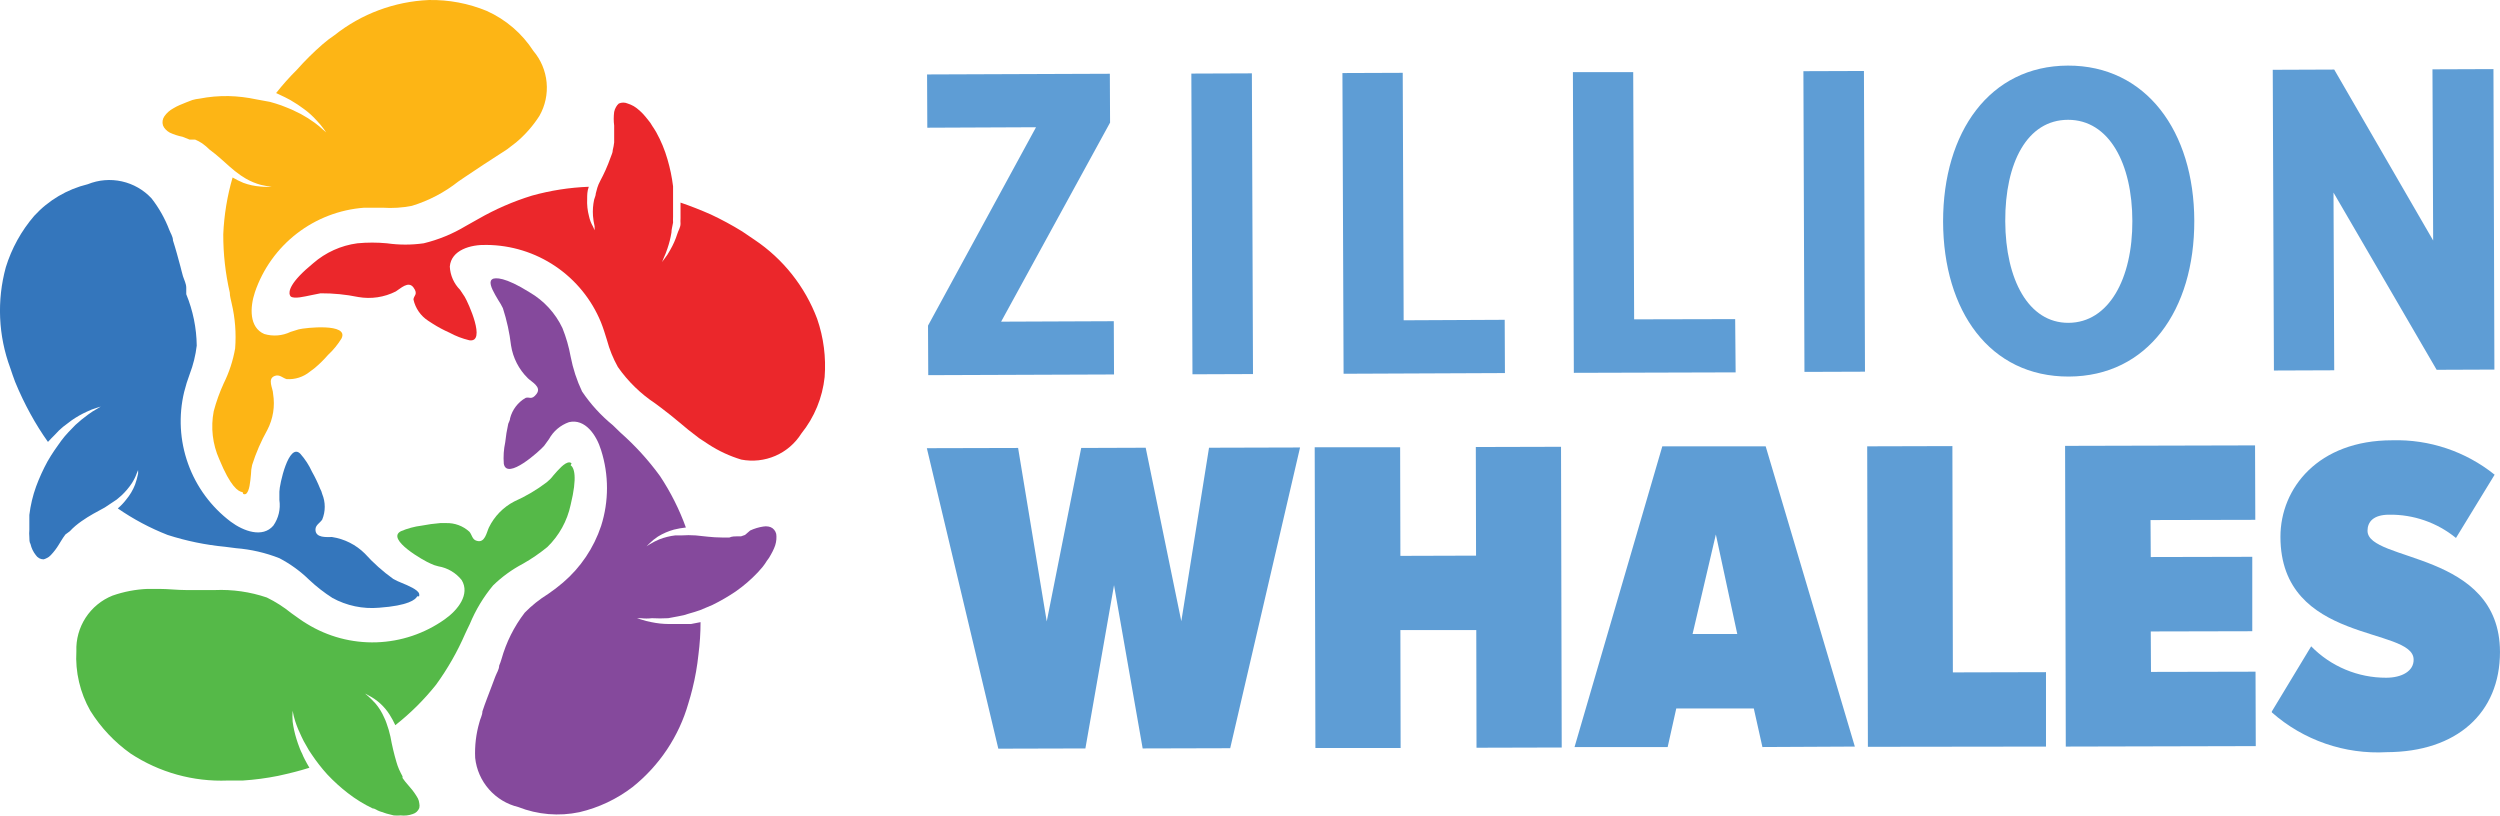
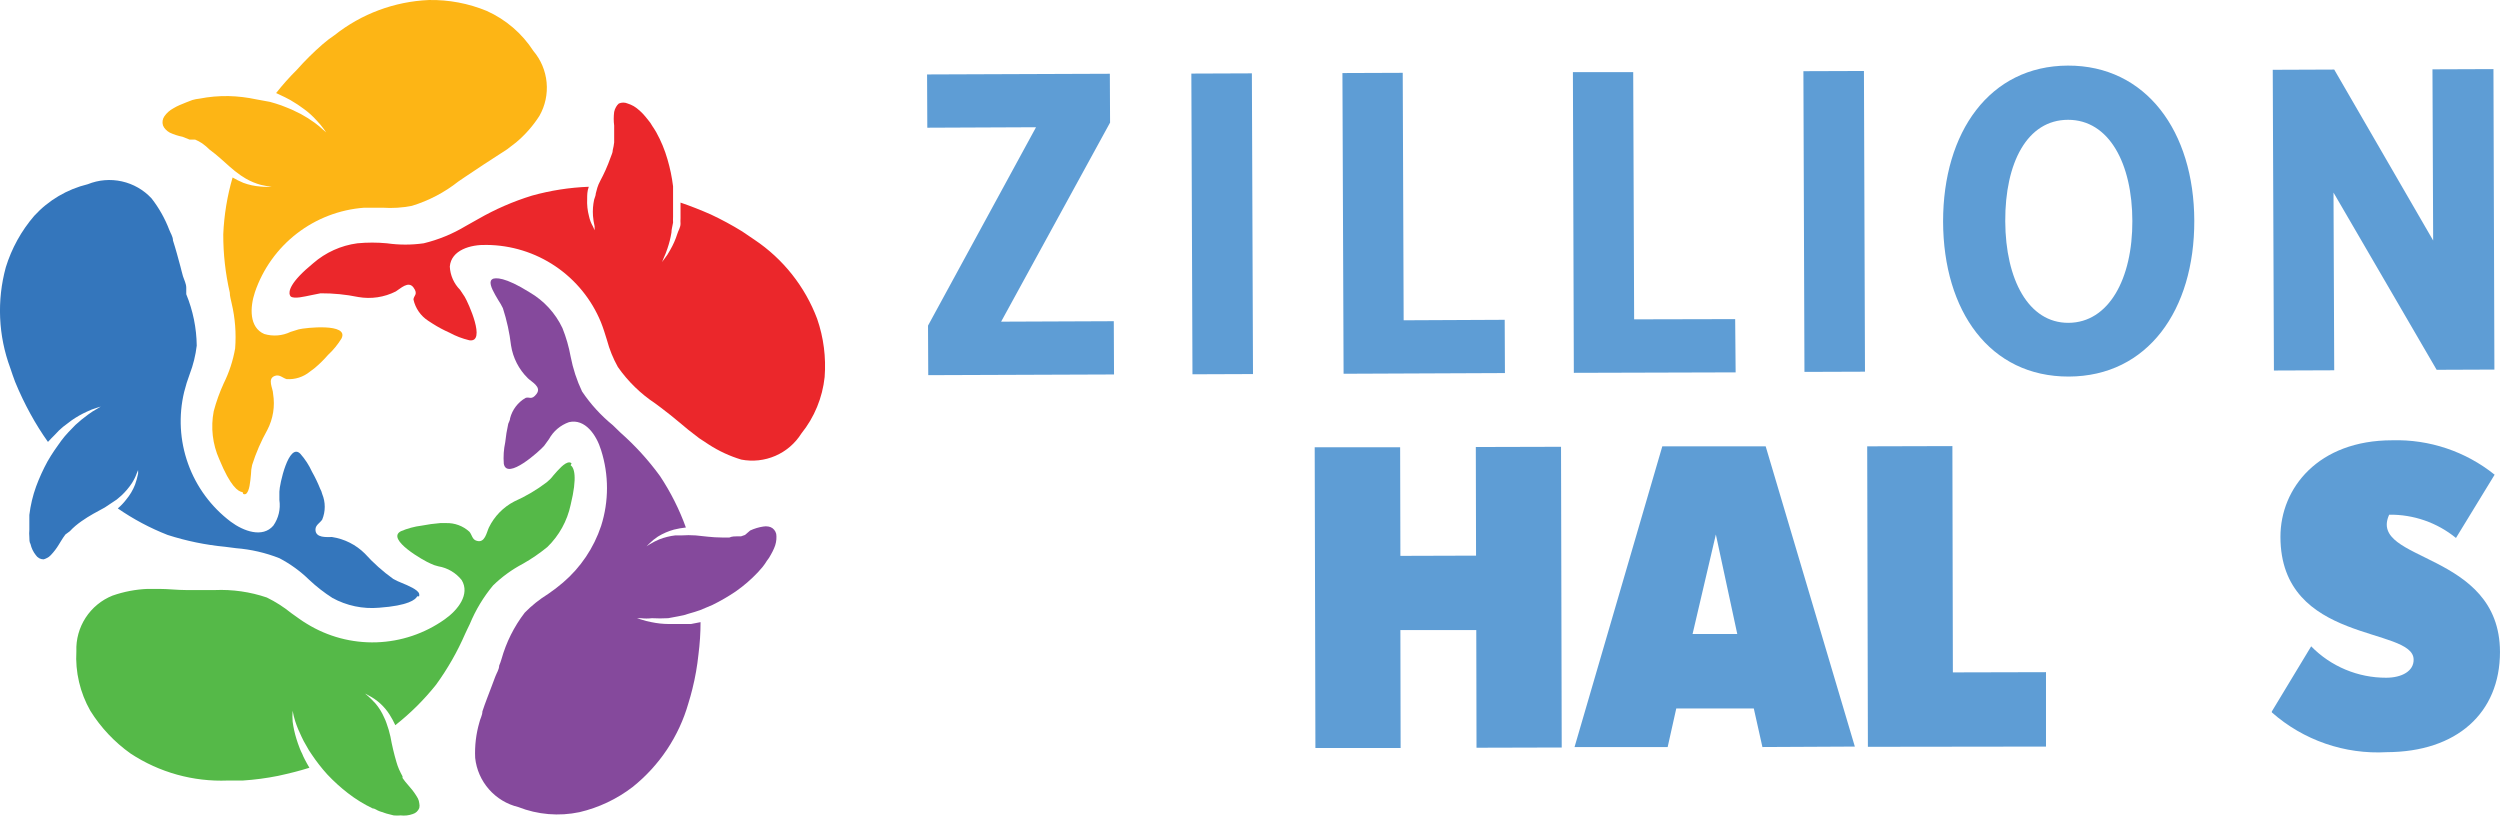
<svg xmlns="http://www.w3.org/2000/svg" width="141" height="46" viewBox="0 0 141 46" fill="none">
  <path d="M52.353 21.159L52.34 18.365L58.432 7.176L52.3 7.203L52.287 4.199L62.595 4.16L62.608 6.914L56.463 18.142L62.818 18.116L62.831 21.12L52.353 21.159Z" fill="#5E9DD5" />
  <path d="M70.606 4.137L67.192 4.15L67.255 21.11L70.669 21.097L70.606 4.137Z" fill="#5E9DD5" />
  <path d="M75.778 21.08L75.713 4.12L79.114 4.107L79.166 18.064L84.865 18.037L84.878 21.041L75.778 21.08Z" fill="#5E9DD5" />
  <path d="M88.764 21.028L88.712 4.068H92.113L92.165 18.011L97.864 17.998L97.89 21.002L88.764 21.028Z" fill="#5E9DD5" />
  <path d="M105.126 4.003L101.712 4.015L101.771 20.975L105.185 20.963L105.126 4.003Z" fill="#5E9DD5" />
  <path d="M109.59 12.489C109.59 7.452 112.216 3.714 116.628 3.7C121.04 3.687 123.745 7.413 123.758 12.449C123.771 17.486 121.132 21.225 116.68 21.238C112.229 21.251 109.603 17.552 109.59 12.489ZM120.265 12.489C120.265 9.223 118.952 6.757 116.641 6.757C114.33 6.757 113.083 9.183 113.096 12.476C113.109 15.768 114.409 18.221 116.667 18.208C118.926 18.195 120.278 15.742 120.265 12.449" fill="#5E9DD5" />
  <path d="M137.427 20.857L131.61 10.862L131.65 20.884L128.249 20.897L128.183 3.937L131.65 3.923L137.23 13.564L137.191 3.91L140.631 3.897L140.684 20.844L137.427 20.857Z" fill="#5E9DD5" />
-   <path d="M64.446 42.212L62.831 33.004L61.216 42.212L56.305 42.225L52.274 25.278L57.421 25.265L59.036 35.05L60.98 25.265L64.617 25.252L66.626 35.037L68.189 25.252L73.323 25.238L69.383 42.199L64.446 42.212Z" fill="#5E9DD5" />
  <path d="M83.275 42.172L83.262 35.535H78.982L78.995 42.186H74.189L74.149 25.225H78.968L78.982 31.351L83.249 31.338L83.236 25.212L88.042 25.199L88.081 42.159L83.275 42.172Z" fill="#5E9DD5" />
  <path d="M99.4 42.133L98.914 39.956H94.542L94.056 42.133H88.804L93.754 25.173H99.584L104.613 42.107L99.4 42.133ZM96.774 30.144L95.461 35.758H97.982L96.774 30.144Z" fill="#5E9DD5" />
  <path d="M105.349 42.12L105.31 25.173L110.115 25.16L110.142 37.923L115.394 37.91V42.107L105.349 42.12Z" fill="#5E9DD5" />
-   <path d="M116.51 42.107L116.471 25.147L127.185 25.12L127.199 29.318L121.29 29.331L121.303 31.417L127.028 31.404V35.601L121.303 35.614L121.316 37.896L127.212 37.883L127.225 42.081L116.51 42.107Z" fill="#5E9DD5" />
-   <path d="M128.131 40.126L130.35 36.453C130.901 37.016 131.558 37.462 132.285 37.766C133.011 38.07 133.791 38.226 134.578 38.224C135.471 38.224 136.141 37.844 136.128 37.201C136.128 35.325 128.617 36.336 128.617 30.275C128.617 27.534 130.744 24.832 134.92 24.832C137.015 24.772 139.064 25.46 140.697 26.773L138.517 30.341C137.455 29.474 136.12 29.01 134.749 29.029C133.856 29.029 133.528 29.436 133.528 29.934C133.528 31.718 140.986 31.049 140.999 36.768C140.999 40.218 138.557 42.409 134.617 42.422C132.244 42.557 129.913 41.751 128.131 40.179" fill="#5E9DD5" />
+   <path d="M128.131 40.126L130.35 36.453C130.901 37.016 131.558 37.462 132.285 37.766C133.011 38.07 133.791 38.226 134.578 38.224C135.471 38.224 136.141 37.844 136.128 37.201C136.128 35.325 128.617 36.336 128.617 30.275C128.617 27.534 130.744 24.832 134.92 24.832C137.015 24.772 139.064 25.46 140.697 26.773L138.517 30.341C137.455 29.474 136.12 29.01 134.749 29.029C133.528 31.718 140.986 31.049 140.999 36.768C140.999 40.218 138.557 42.409 134.617 42.422C132.244 42.557 129.913 41.751 128.131 40.179" fill="#5E9DD5" />
  <path d="M32.236 26.144C32.222 26.122 32.202 26.104 32.179 26.093C32.156 26.081 32.13 26.076 32.105 26.078C31.842 26.078 31.487 26.498 31.212 26.812C31.106 26.955 30.982 27.082 30.844 27.193C30.276 27.626 29.659 27.991 29.006 28.282C28.383 28.604 27.881 29.12 27.574 29.751C27.443 30.026 27.351 30.656 26.878 30.498C26.629 30.433 26.616 30.144 26.471 29.987C26.113 29.661 25.642 29.487 25.158 29.502H24.83C24.477 29.53 24.127 29.578 23.78 29.646C23.377 29.696 22.984 29.802 22.611 29.961C21.744 30.407 23.924 31.64 24.279 31.784C24.421 31.854 24.57 31.907 24.725 31.941C25.243 32.028 25.711 32.304 26.038 32.715C26.524 33.515 25.828 34.407 25.08 34.932C23.952 35.732 22.613 36.182 21.23 36.227C19.848 36.271 18.483 35.907 17.306 35.181C16.991 34.998 16.715 34.775 16.426 34.578C16.002 34.234 15.539 33.939 15.048 33.699C14.106 33.379 13.113 33.237 12.119 33.279H11.069H10.504C9.992 33.279 9.48 33.214 8.968 33.214H8.325C7.648 33.241 6.98 33.37 6.342 33.594C5.721 33.844 5.193 34.279 4.829 34.84C4.465 35.401 4.282 36.061 4.307 36.729C4.24 37.901 4.514 39.067 5.094 40.087C5.684 41.034 6.456 41.854 7.366 42.5C8.987 43.567 10.902 44.099 12.842 44.022C13.117 44.022 13.406 44.022 13.695 44.022C14.361 43.979 15.024 43.891 15.678 43.76C16.282 43.629 16.873 43.484 17.451 43.301C17.359 43.143 17.267 42.986 17.188 42.828C17.134 42.726 17.086 42.621 17.044 42.514C16.994 42.42 16.951 42.324 16.912 42.225C16.833 42.028 16.768 41.831 16.715 41.661C16.619 41.348 16.548 41.028 16.505 40.703C16.488 40.494 16.488 40.283 16.505 40.074V39.877C16.501 39.947 16.501 40.017 16.505 40.087C16.54 40.287 16.588 40.484 16.65 40.677C16.747 40.974 16.866 41.263 17.004 41.543C17.081 41.714 17.169 41.881 17.267 42.041L17.424 42.317L17.608 42.592L17.792 42.855L17.989 43.117C18.133 43.301 18.291 43.497 18.462 43.681C18.819 44.061 19.205 44.411 19.617 44.73C20.053 45.069 20.524 45.359 21.022 45.596C21.153 45.596 21.272 45.714 21.403 45.753L21.797 45.885L22.204 45.989C22.335 46.001 22.467 46.001 22.598 45.989C22.828 46.017 23.062 45.99 23.281 45.911C23.364 45.886 23.441 45.843 23.505 45.783C23.568 45.724 23.617 45.651 23.648 45.57C23.668 45.483 23.668 45.394 23.648 45.307C23.639 45.212 23.612 45.118 23.57 45.032C23.444 44.806 23.295 44.595 23.123 44.402L22.847 44.075L22.703 43.878V43.786C22.637 43.681 22.572 43.524 22.506 43.392C22.448 43.26 22.4 43.124 22.361 42.986C22.221 42.512 22.107 42.03 22.02 41.543C21.963 41.285 21.889 41.03 21.797 40.782C21.761 40.674 21.717 40.569 21.666 40.467C21.544 40.182 21.38 39.917 21.18 39.68C21.009 39.497 20.865 39.352 20.759 39.261L20.589 39.116L20.786 39.221C21.268 39.468 21.677 39.84 21.968 40.297C22.09 40.49 22.2 40.692 22.296 40.9C23.148 40.231 23.919 39.465 24.594 38.618C25.244 37.723 25.794 36.76 26.235 35.745C26.327 35.562 26.406 35.365 26.498 35.194C26.823 34.407 27.266 33.672 27.811 33.017C28.309 32.532 28.875 32.121 29.491 31.797C29.977 31.522 30.438 31.206 30.87 30.853C31.534 30.208 31.99 29.382 32.183 28.478C32.577 26.865 32.38 26.38 32.183 26.235" fill="#55B948" />
  <path d="M23.636 33.633C23.655 33.583 23.655 33.527 23.636 33.476C23.557 33.253 23.032 33.03 22.651 32.873C22.488 32.811 22.329 32.736 22.178 32.65C21.594 32.232 21.057 31.753 20.576 31.22C20.074 30.721 19.425 30.395 18.725 30.288C18.423 30.288 17.792 30.354 17.792 29.869C17.792 29.607 18.042 29.502 18.173 29.305C18.363 28.843 18.363 28.324 18.173 27.862C18.148 27.756 18.108 27.655 18.055 27.56C17.923 27.231 17.77 26.911 17.595 26.603C17.428 26.235 17.207 25.895 16.939 25.593C16.282 24.924 15.757 27.35 15.757 27.731C15.757 27.875 15.757 28.032 15.757 28.203C15.832 28.71 15.71 29.226 15.416 29.646C14.812 30.354 13.735 29.961 13.013 29.423C11.909 28.59 11.073 27.455 10.607 26.154C10.14 24.854 10.064 23.447 10.387 22.104C10.472 21.761 10.577 21.424 10.702 21.093C10.899 20.578 11.031 20.041 11.096 19.493C11.084 18.498 10.883 17.515 10.505 16.594V16.227C10.505 16.004 10.387 15.794 10.321 15.584C10.255 15.374 10.229 15.217 10.177 15.034C10.045 14.548 9.914 14.05 9.756 13.564C9.756 13.341 9.612 13.145 9.546 12.961C9.303 12.325 8.967 11.728 8.548 11.19C8.101 10.708 7.517 10.373 6.874 10.23C6.231 10.087 5.561 10.143 4.95 10.39C3.789 10.672 2.737 11.293 1.93 12.174C1.202 13.02 0.657 14.007 0.328 15.073C-0.184 16.946 -0.097 18.932 0.578 20.753C0.657 21.015 0.762 21.277 0.854 21.54C1.108 22.159 1.397 22.763 1.72 23.35C2.017 23.893 2.346 24.419 2.705 24.924C2.836 24.793 2.955 24.648 3.086 24.53L3.322 24.281L3.559 24.071L4.044 23.704C4.314 23.517 4.599 23.354 4.898 23.218C5.083 23.127 5.277 23.053 5.476 22.995L5.686 22.93L5.489 23.048C5.311 23.145 5.139 23.255 4.977 23.376C4.724 23.558 4.483 23.755 4.254 23.966L3.861 24.373L3.65 24.609L3.453 24.858L3.257 25.134L3.073 25.396C2.941 25.588 2.81 25.798 2.679 26.026C2.43 26.482 2.215 26.955 2.035 27.442C1.848 27.959 1.721 28.496 1.655 29.042V29.462C1.655 29.593 1.655 29.738 1.655 29.882C1.642 30.017 1.642 30.153 1.655 30.288C1.655 30.433 1.655 30.577 1.72 30.682C1.772 30.912 1.875 31.127 2.022 31.312C2.07 31.384 2.134 31.443 2.209 31.484C2.285 31.525 2.369 31.547 2.456 31.548C2.515 31.533 2.572 31.511 2.626 31.482C2.717 31.443 2.797 31.385 2.863 31.312C3.038 31.128 3.192 30.926 3.322 30.708C3.401 30.59 3.467 30.459 3.559 30.328L3.69 30.144L3.939 29.961C4.038 29.854 4.143 29.753 4.254 29.659C4.373 29.554 4.491 29.475 4.596 29.397C5.042 29.082 5.476 28.859 5.909 28.623L6.579 28.177L6.841 27.954C7.065 27.747 7.264 27.513 7.432 27.259C7.545 27.086 7.638 26.901 7.708 26.708L7.787 26.511C7.793 26.581 7.793 26.651 7.787 26.721C7.746 26.93 7.688 27.136 7.616 27.337C7.496 27.642 7.327 27.925 7.117 28.177C6.977 28.359 6.819 28.526 6.644 28.675C7.52 29.281 8.463 29.783 9.454 30.171C10.508 30.51 11.595 30.734 12.698 30.839L13.315 30.918C14.152 30.984 14.976 31.174 15.757 31.482C16.374 31.805 16.94 32.216 17.438 32.702C17.843 33.083 18.282 33.426 18.751 33.725C19.552 34.164 20.466 34.356 21.377 34.276C23.032 34.158 23.439 33.817 23.53 33.633" fill="#3476BC" />
  <path d="M13.722 27.862C13.744 27.872 13.769 27.878 13.794 27.878C13.819 27.878 13.844 27.872 13.866 27.862C14.076 27.718 14.116 27.154 14.155 26.747C14.157 26.57 14.179 26.394 14.221 26.222C14.438 25.539 14.724 24.88 15.074 24.255C15.403 23.626 15.518 22.908 15.402 22.209C15.402 21.907 15.048 21.356 15.508 21.198C15.77 21.107 15.941 21.317 16.164 21.382C16.639 21.414 17.109 21.264 17.477 20.962L17.74 20.766C18.013 20.537 18.267 20.287 18.501 20.018C18.797 19.744 19.053 19.431 19.263 19.087C19.696 18.208 17.215 18.483 16.847 18.575L16.387 18.719C15.925 18.942 15.396 18.984 14.904 18.837C14.05 18.47 14.089 17.342 14.378 16.476C14.825 15.167 15.646 14.018 16.741 13.171C17.836 12.325 19.156 11.818 20.537 11.715C20.878 11.715 21.246 11.715 21.587 11.715C22.137 11.752 22.688 11.717 23.229 11.61C24.183 11.319 25.073 10.852 25.855 10.233L26.262 9.957L26.813 9.59L27.286 9.275C27.706 9 28.139 8.724 28.599 8.423L29.111 8.029C29.622 7.6 30.065 7.096 30.424 6.534C30.749 5.962 30.89 5.305 30.829 4.65C30.768 3.996 30.508 3.376 30.083 2.874C29.443 1.885 28.531 1.102 27.457 0.618C26.421 0.19 25.308 -0.02 24.187 0.001C22.25 0.085 20.388 0.778 18.869 1.982C18.635 2.138 18.411 2.309 18.199 2.494C17.683 2.943 17.197 3.425 16.742 3.937C16.326 4.35 15.936 4.788 15.573 5.248L16.072 5.484L16.374 5.642L16.65 5.812C16.834 5.917 16.991 6.048 17.149 6.153C17.413 6.345 17.655 6.565 17.871 6.809C18.014 6.956 18.146 7.114 18.265 7.281L18.396 7.465L18.226 7.321C18.077 7.179 17.919 7.048 17.753 6.927C17.502 6.744 17.238 6.577 16.965 6.429L16.453 6.18L16.164 6.061L15.862 5.943L15.547 5.839L15.232 5.747L14.444 5.602C13.934 5.493 13.416 5.431 12.895 5.419C12.344 5.409 11.794 5.457 11.253 5.563C11.115 5.577 10.979 5.603 10.846 5.642L10.505 5.773L10.124 5.93C10.002 5.983 9.883 6.045 9.769 6.114C9.57 6.222 9.399 6.374 9.27 6.56C9.219 6.634 9.186 6.718 9.172 6.807C9.158 6.895 9.165 6.986 9.192 7.072C9.224 7.155 9.273 7.231 9.336 7.294C9.404 7.368 9.484 7.43 9.572 7.478C9.803 7.586 10.045 7.665 10.295 7.714L10.689 7.872H10.912H11.004C11.141 7.929 11.273 7.999 11.398 8.082C11.548 8.187 11.688 8.306 11.818 8.436C12.264 8.764 12.619 9.105 12.947 9.393C13.147 9.572 13.357 9.739 13.577 9.892L13.866 10.075C14.135 10.229 14.421 10.348 14.72 10.429C14.918 10.478 15.12 10.509 15.324 10.521H15.534H15.324C15.114 10.544 14.903 10.544 14.694 10.521C14.361 10.498 14.034 10.427 13.722 10.311C13.514 10.224 13.312 10.123 13.118 10.01C12.815 11.052 12.639 12.126 12.592 13.21C12.589 14.318 12.713 15.423 12.96 16.503C12.96 16.712 13.026 16.909 13.065 17.106C13.262 17.939 13.328 18.797 13.262 19.651C13.143 20.334 12.927 20.997 12.619 21.618C12.386 22.126 12.197 22.652 12.054 23.192C11.877 24.108 11.987 25.056 12.369 25.907C13 27.442 13.433 27.731 13.682 27.757" fill="#FDB515" />
  <path d="M16.335 16.594C16.343 16.644 16.366 16.689 16.401 16.726C16.611 16.87 17.162 16.726 17.556 16.647L18.081 16.542C18.796 16.538 19.509 16.609 20.208 16.752C20.929 16.878 21.671 16.768 22.323 16.437C22.585 16.28 23.032 15.82 23.32 16.214C23.609 16.608 23.32 16.673 23.32 16.896C23.429 17.387 23.726 17.816 24.148 18.09L24.41 18.26C24.708 18.449 25.02 18.616 25.343 18.759C25.698 18.953 26.078 19.098 26.472 19.192C27.444 19.336 26.406 17.067 26.209 16.739L25.947 16.345C25.599 15.994 25.393 15.527 25.369 15.034C25.448 14.102 26.538 13.787 27.444 13.814C28.828 13.824 30.179 14.243 31.326 15.018C32.473 15.793 33.365 16.889 33.891 18.169C34.022 18.496 34.127 18.837 34.232 19.178C34.373 19.709 34.581 20.221 34.849 20.7C35.418 21.513 36.135 22.212 36.963 22.759L37.279 22.995L37.804 23.402L38.237 23.756C38.618 24.084 39.025 24.412 39.432 24.714L39.97 25.068C40.539 25.438 41.158 25.725 41.809 25.921C42.456 26.045 43.126 25.972 43.73 25.71C44.335 25.448 44.846 25.009 45.196 24.451C45.931 23.537 46.387 22.43 46.51 21.264C46.595 20.154 46.452 19.038 46.089 17.985C45.406 16.167 44.171 14.607 42.557 13.525L41.861 13.053C41.289 12.7 40.697 12.38 40.089 12.095C39.524 11.846 38.959 11.623 38.382 11.426C38.382 11.61 38.382 11.794 38.382 11.964C38.382 12.135 38.382 12.2 38.382 12.305C38.375 12.41 38.375 12.515 38.382 12.62C38.382 12.83 38.25 13.014 38.198 13.197C38.1 13.508 37.968 13.807 37.804 14.089C37.707 14.274 37.592 14.45 37.462 14.614L37.331 14.784C37.368 14.717 37.398 14.647 37.423 14.574C37.509 14.391 37.583 14.203 37.646 14.01C37.745 13.72 37.82 13.421 37.869 13.118C37.869 12.935 37.935 12.738 37.961 12.554C37.955 12.445 37.955 12.336 37.961 12.226C37.961 12.135 37.961 12.03 37.961 11.912V11.256C37.961 11.02 37.961 10.771 37.961 10.508C37.898 9.993 37.792 9.484 37.646 8.987C37.494 8.457 37.283 7.947 37.016 7.465C36.95 7.347 36.871 7.229 36.793 7.111C36.726 6.989 36.647 6.875 36.556 6.77C36.464 6.665 36.386 6.547 36.294 6.455C36.204 6.356 36.108 6.264 36.005 6.18C35.83 6.024 35.624 5.908 35.401 5.839C35.322 5.804 35.237 5.786 35.151 5.786C35.065 5.786 34.98 5.804 34.902 5.839C34.838 5.894 34.784 5.961 34.744 6.035C34.694 6.12 34.658 6.214 34.639 6.311C34.606 6.568 34.606 6.828 34.639 7.085C34.639 7.216 34.639 7.373 34.639 7.517V7.872V8.029C34.623 8.175 34.597 8.32 34.56 8.462C34.56 8.619 34.482 8.737 34.442 8.869C34.258 9.393 34.048 9.839 33.864 10.18C33.681 10.521 33.667 10.692 33.602 10.915C33.602 11.033 33.536 11.151 33.51 11.256C33.445 11.557 33.423 11.866 33.444 12.174C33.459 12.373 33.49 12.57 33.536 12.764C33.536 12.909 33.536 12.987 33.536 12.987L33.444 12.777C33.34 12.598 33.264 12.403 33.221 12.2C33.135 11.88 33.1 11.548 33.116 11.216C33.116 11.007 33.116 10.771 33.208 10.534C32.124 10.574 31.049 10.742 30.004 11.033C28.952 11.357 27.939 11.797 26.984 12.345L26.262 12.751C25.528 13.192 24.731 13.52 23.898 13.722C23.21 13.82 22.512 13.82 21.823 13.722C21.269 13.669 20.71 13.669 20.156 13.722C19.232 13.845 18.364 14.238 17.661 14.85C16.348 15.925 16.269 16.437 16.348 16.647" fill="#EB272B" />
  <path d="M27.785 15.742C27.759 15.751 27.735 15.766 27.717 15.787C27.698 15.807 27.686 15.833 27.68 15.86C27.601 16.096 27.89 16.568 28.1 16.922C28.198 17.069 28.286 17.223 28.363 17.381C28.584 18.064 28.738 18.767 28.822 19.48C28.93 20.182 29.262 20.831 29.768 21.33C29.978 21.54 30.556 21.815 30.267 22.209C29.978 22.602 29.847 22.353 29.637 22.445C29.424 22.568 29.238 22.733 29.089 22.929C28.94 23.125 28.832 23.348 28.77 23.586C28.77 23.691 28.704 23.796 28.665 23.901C28.588 24.247 28.531 24.597 28.494 24.95C28.409 25.346 28.383 25.753 28.415 26.157C28.586 27.114 30.438 25.435 30.687 25.147L30.963 24.766C31.208 24.319 31.61 23.978 32.092 23.809C32.998 23.599 33.641 24.53 33.904 25.396C34.344 26.783 34.344 28.272 33.904 29.659C33.491 30.902 32.747 32.008 31.751 32.859C31.483 33.089 31.202 33.304 30.91 33.502C30.432 33.798 29.991 34.15 29.597 34.552C28.995 35.334 28.55 36.225 28.284 37.175C28.248 37.3 28.204 37.423 28.153 37.542C28.153 37.752 28.008 37.962 27.93 38.172L27.733 38.697C27.562 39.156 27.365 39.641 27.207 40.126C27.207 40.349 27.076 40.546 27.037 40.743C26.848 41.394 26.768 42.072 26.8 42.75C26.871 43.405 27.142 44.022 27.577 44.517C28.012 45.013 28.589 45.362 29.23 45.517C30.328 45.949 31.528 46.05 32.683 45.806C33.77 45.551 34.791 45.068 35.677 44.389C37.195 43.177 38.297 41.522 38.828 39.654C38.907 39.392 38.986 39.129 39.051 38.854C39.211 38.216 39.325 37.567 39.393 36.913C39.471 36.308 39.511 35.699 39.511 35.089L38.972 35.194H38.631H38.316H37.712C37.385 35.192 37.06 35.157 36.74 35.089C36.535 35.053 36.333 35.001 36.136 34.932L35.926 34.866H36.149C36.354 34.891 36.562 34.891 36.767 34.866C37.073 34.883 37.38 34.883 37.686 34.866L38.25 34.761L38.566 34.696L38.867 34.604L39.183 34.512L39.498 34.407L40.181 34.119C40.636 33.896 41.074 33.642 41.494 33.358C41.945 33.043 42.363 32.682 42.741 32.282L43.017 31.968C43.103 31.859 43.182 31.745 43.253 31.627C43.34 31.521 43.414 31.407 43.476 31.285C43.545 31.167 43.607 31.044 43.66 30.918C43.754 30.708 43.799 30.479 43.791 30.249C43.794 30.16 43.775 30.072 43.736 29.992C43.697 29.912 43.64 29.843 43.568 29.79C43.502 29.743 43.425 29.712 43.345 29.698C43.245 29.678 43.143 29.678 43.043 29.698C42.789 29.737 42.541 29.812 42.308 29.921L42.019 30.171L41.796 30.249H41.586C41.454 30.249 41.283 30.249 41.139 30.315H40.706C40.167 30.315 39.669 30.236 39.235 30.197C38.968 30.178 38.701 30.178 38.434 30.197H38.08C37.774 30.233 37.474 30.308 37.187 30.42C37.001 30.498 36.821 30.59 36.648 30.695L36.465 30.813L36.622 30.656C36.77 30.508 36.933 30.376 37.108 30.262C37.39 30.089 37.695 29.956 38.014 29.869C38.234 29.814 38.458 29.775 38.684 29.751C38.315 28.73 37.826 27.757 37.226 26.852C36.574 25.955 35.825 25.133 34.994 24.399L34.561 23.979C33.892 23.434 33.308 22.793 32.827 22.077C32.531 21.451 32.315 20.79 32.184 20.11C32.085 19.562 31.931 19.026 31.724 18.509C31.327 17.664 30.681 16.96 29.873 16.489C28.468 15.611 27.943 15.65 27.759 15.742" fill="#85499C" />
</svg>